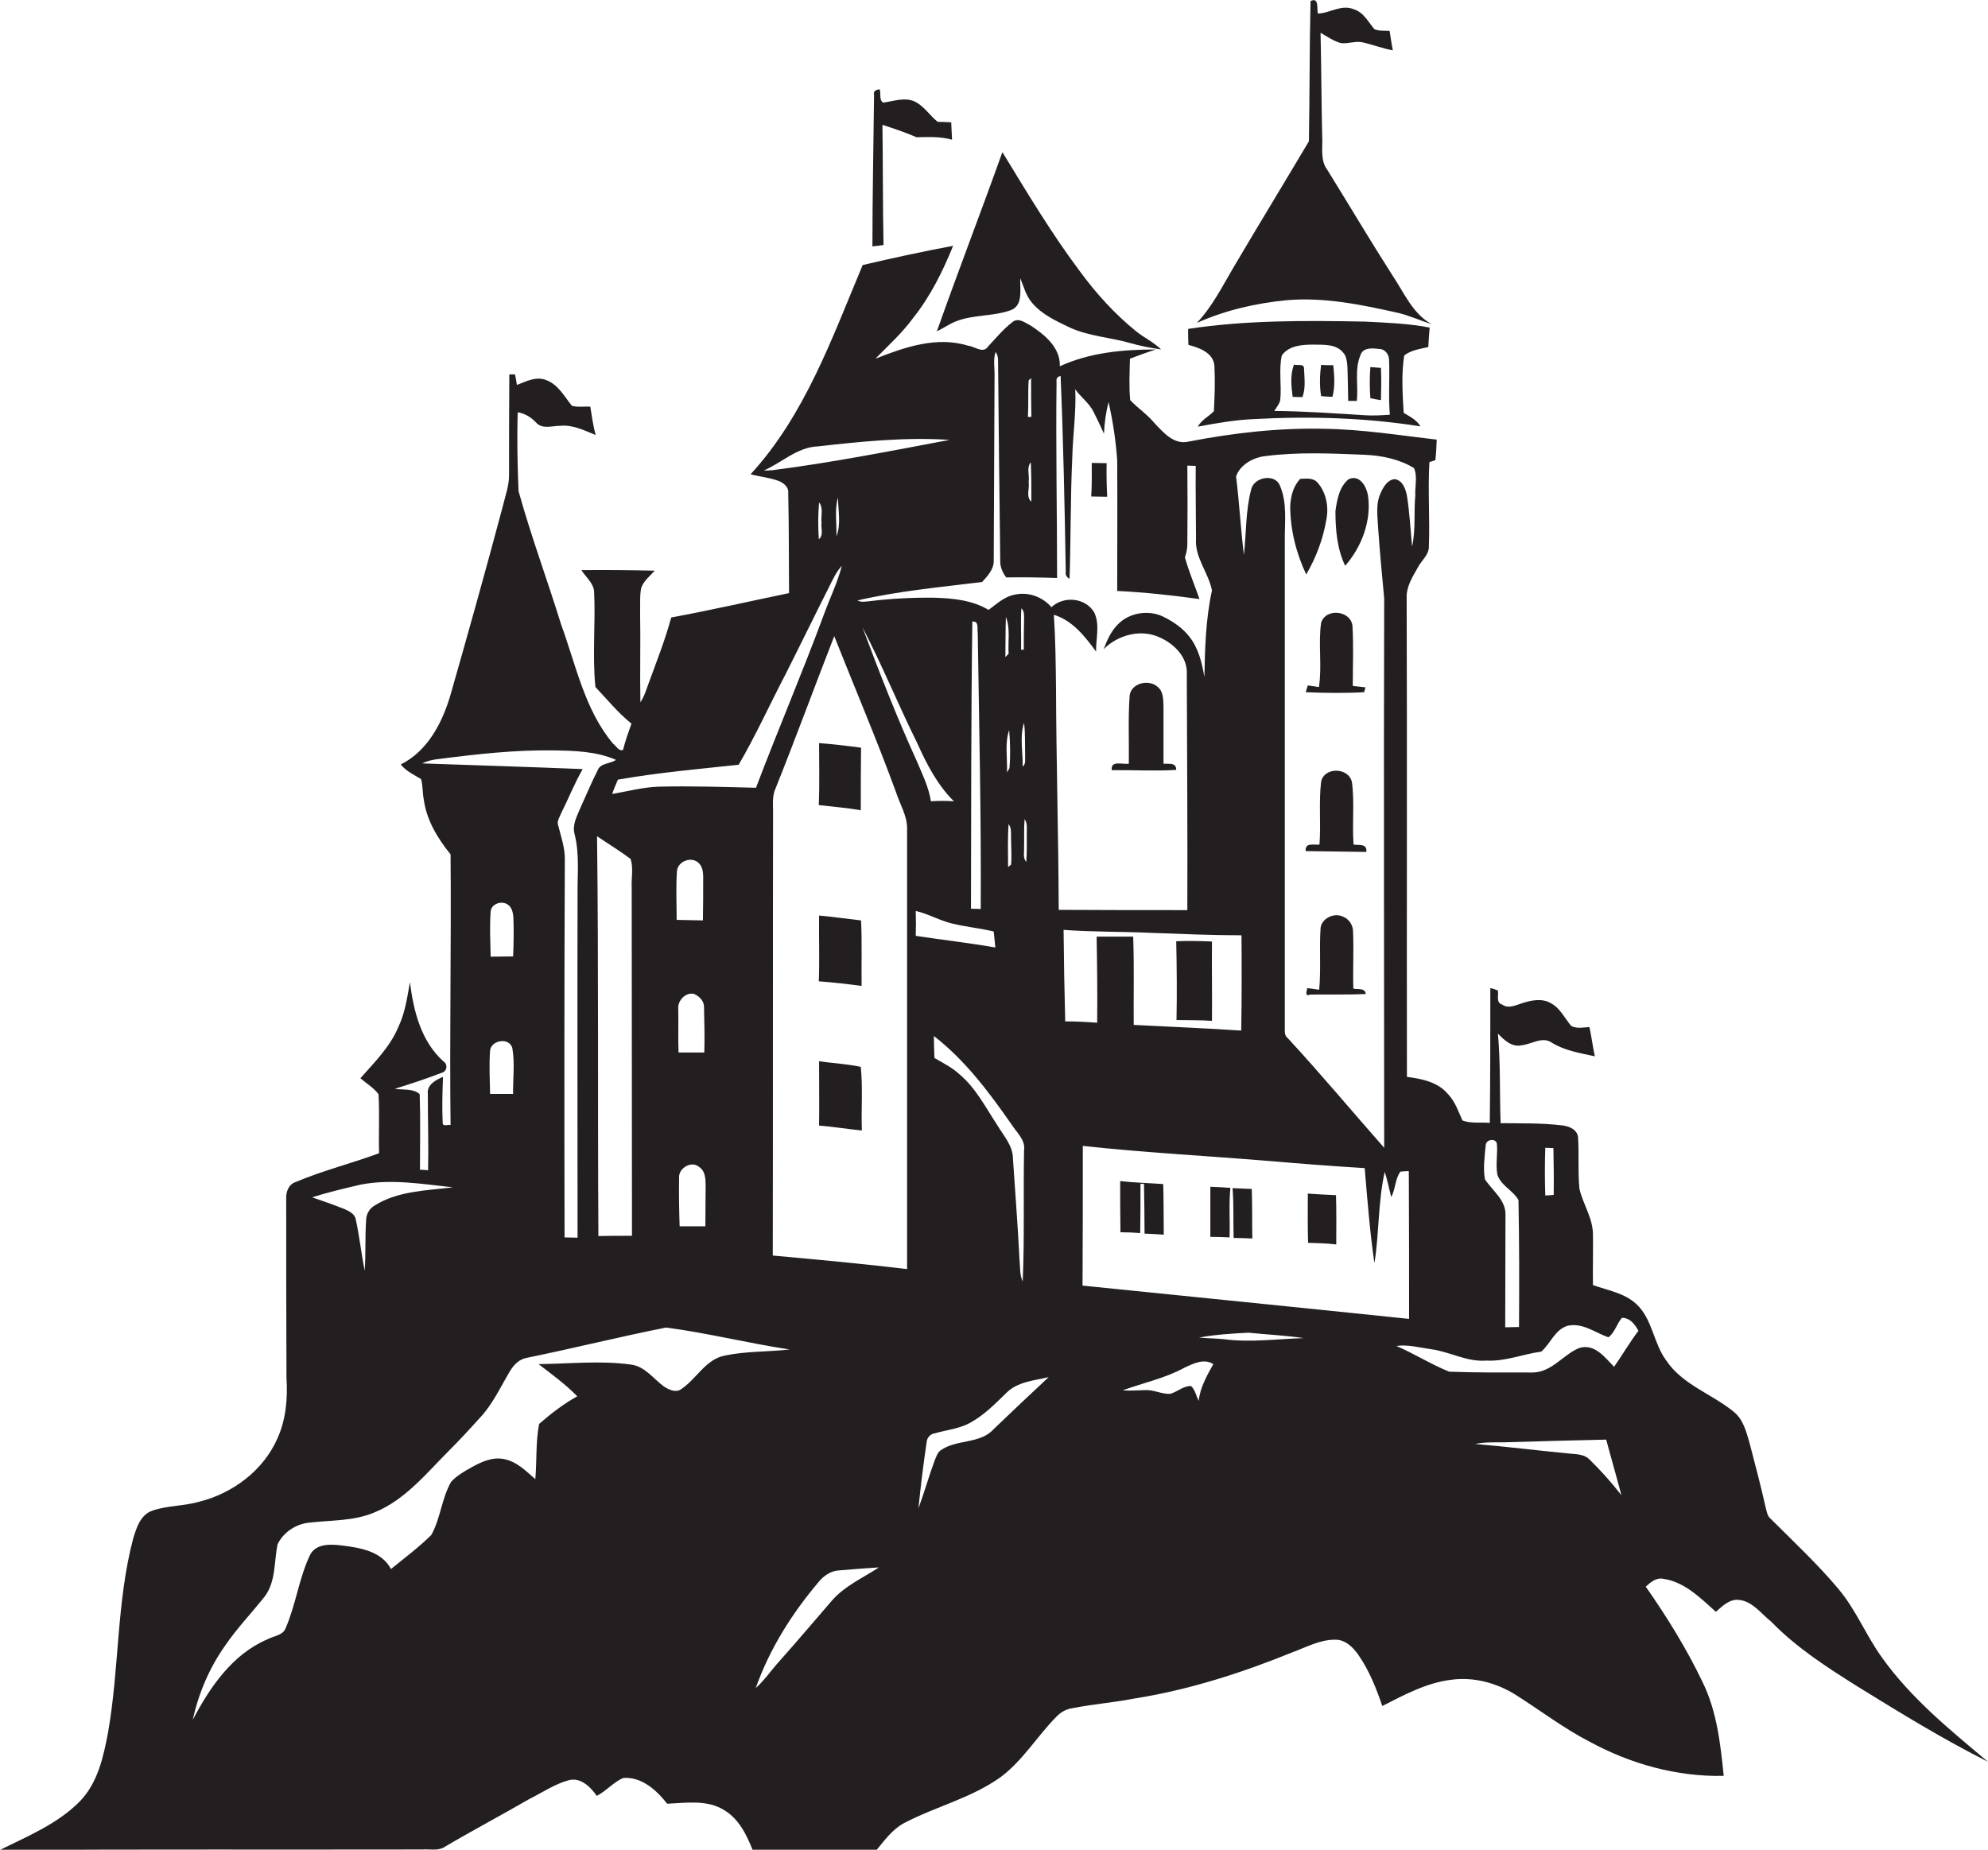
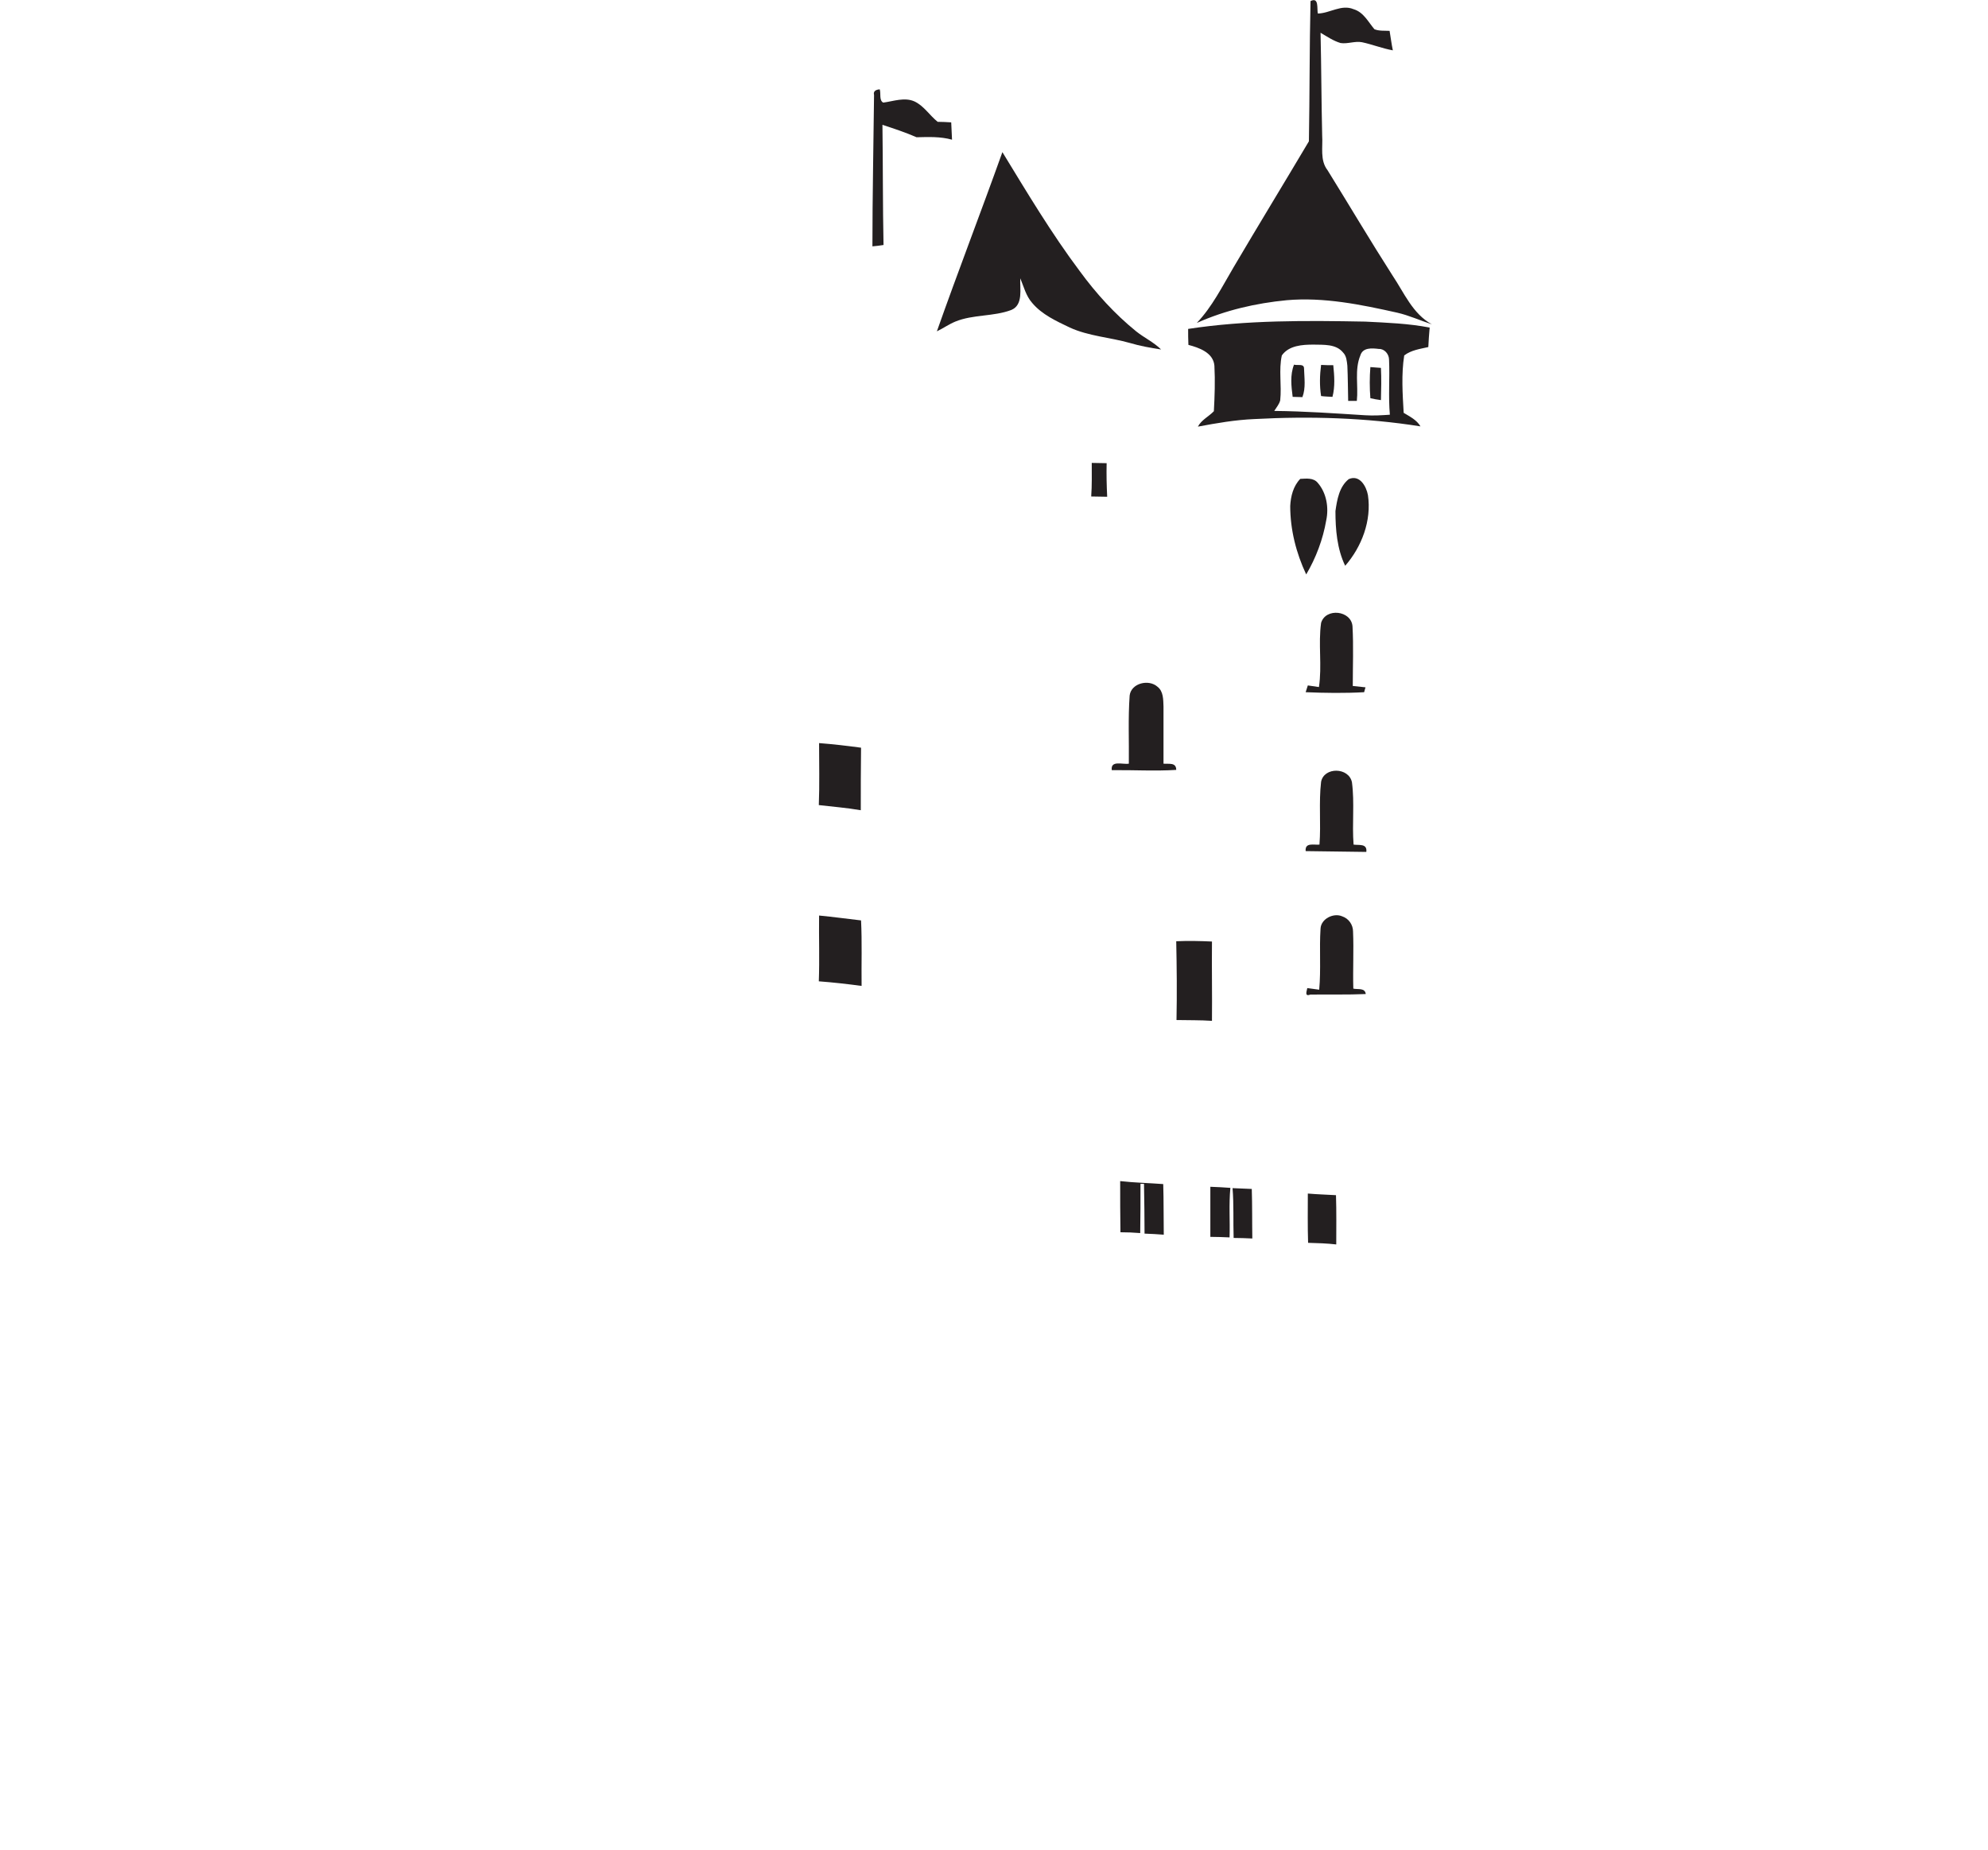
<svg xmlns="http://www.w3.org/2000/svg" version="1.1" id="Layer_1" x="0px" y="0px" viewBox="0 0 734.2 683.3" enable-background="new 0 0 734.2 683.3" xml:space="preserve">
  <g>
    <path fill="#231F20" d="M516,115.5c4.4,1,8.5,2.9,12.8,4.3c-7.1-3.9-10.2-11.6-14.5-18c-8.2-12.8-16-26-24-38.9   c-2.9-3.7-1.7-8.6-2-12.9c-0.3-12.6-0.3-25.3-0.6-37.9c2.4,1.4,4.7,3,7.4,3.8c2.6,0.4,5.3-0.8,7.9-0.3c3.8,0.8,7.5,2.3,11.4,3   c-0.5-2.4-0.8-4.8-1.2-7.2c-1.9-0.1-3.9,0.1-5.6-0.6c-2.3-2.7-4-6.3-7.7-7.4c-4.5-1.9-8.7,1.5-13.2,1.6c-0.4-1.8,0.5-6.2-2.7-4.6   c-0.4,17.3-0.3,34.6-0.6,51.8c-9.2,15.5-18.6,30.9-27.8,46.5c-4.2,7.1-7.9,14.6-13.6,20.6c10.5-4.7,21.8-7.3,33.2-8.4   C488.9,109.7,502.6,112.5,516,115.5z" />
    <path fill="#231F20" d="M326.3,90.5c-0.3-14.8-0.2-29.6-0.4-44.4c4.2,1.4,8.5,2.8,12.6,4.6c4.4-0.1,8.8-0.3,13.1,0.9   c-0.1-2.1-0.2-4.3-0.3-6.4c-1.7-0.1-3.4-0.2-5-0.2c-3-2.4-5-5.8-8.5-7.5c-3.7-1.7-7.8-0.1-11.6,0.4c-1.6-0.8-0.8-3.4-1.3-4.9   c-1.3,0.1-2.5,0.6-2.1,2.1c-0.2,18.6-0.6,37.3-0.6,55.9C323.6,90.9,325,90.7,326.3,90.5z" />
    <path fill="#231F20" d="M352.8,118.8c6.6-2.7,14.1-1.8,20.7-4.3c4.5-1.9,3.1-7.8,3.3-11.7c1.3,3.1,2.1,6.5,4.4,9.1   c3.6,4.3,8.9,6.7,13.9,9.1c7,3.2,14.8,3.6,22.2,5.7c3.7,1.1,7.6,1.8,11.5,2.4c-2.7-2.7-6.2-4.3-9.2-6.7c-7.9-6.4-14.8-14-20.8-22.2   c-10.5-14-19.5-29.1-28.6-44c-7.9,22.1-16.4,44.1-24.2,66.2C348.3,121.3,350.4,119.8,352.8,118.8z" />
-     <path fill="#231F20" d="M694.9,612.1c-5.8-8.1-9.5-17.5-15.9-25.1c-7.7-9.2-16.5-17.4-25-25.9c-1.3-1-1.5-2.7-1.9-4.2   c-1.8-8-3.9-16-6-24c-1.2-4.1-2.3-8.5-5.7-11.3c-8.1-6.7-19-10-25-19c-4.8-6.4-5.1-15.4-11.1-20.9c-4.4-4.1-10.5-5-16-7   c-0.1-6.2,0.1-12.5,0-18.7c0-6-3.7-11.2-5-16.9c-0.6-6.3-0.1-12.7-0.5-19c-0.3-3-3.6-4.2-6.1-4.4c-7.5-0.9-15-0.7-22.5-0.8   c-0.4-11,0-22.1-1-33.1c2.3,2.4,5.2,5.2,8.9,4.3c3.6-0.4,7.5-3.3,10.9-1c4.8,3,10.5,3.9,16,5.1c-0.8-3.6-1.2-7.2-2-10.8   c-2.2,0.1-4.6,0.7-6.7-0.4c-2.5-2.9-4.1-6.7-7.7-8.5c-3.2-1.8-7-1-10.2,0c-2.4,0.7-5.2,2.3-7.6,0.6c-2.4-0.7-1.3-3.4-1.6-5.2   c-0.9-0.4-1.8-0.7-2.8-0.9c0,16.6,0,33.2-0.2,49.8c-3.3-0.3-7,0.3-10.1-0.9c-1.5-3.3-2.7-7-5.3-9.7c-3.7-4.5-9.7-5.7-15.2-6.4   c-0.1-59.3,0.1-118.6-0.1-177.9c0.2-3.8,2.4-7.2,4.2-10.4c1.3-2.5,4-4.5,4-7.5c0.4-10.4-0.4-20.9,0.2-31.3c0.5-0.2,1.6-0.5,2.2-0.7   c0.3-2.5,0.4-5.1,0.5-7.6c-13.8-1.6-27.5-3.8-41.4-4c-16.8-0.4-33.6,1.5-50.1,4.7c-5.6,1.4-9.6-3.5-13-7.1c-2.6-3.1-6-5.3-8.7-8.2   c-0.5-5.1-0.2-10.2-0.1-15.3c3.2-1.2,6.4-2.4,9.6-3.4c-12.1,0-24.4,1.1-35.5,6.2c0.3-6.8-5.5-11.6-10.7-15c-2-1-4.5-3.1-6.7-1.4   c-3.4,2.6-6.2,6-9.1,9.1c-1.8,2.8-5-0.1-7.4-0.3c-11.6-3.6-23.5,0.6-34.2,4.8c4.8-4.9,9.9-9.5,13.9-15c6.4-8,11-17.3,14.8-26.7   c-11.2,2.1-22.3,4.5-33.4,7.1c-11.3,26.9-21.3,55.4-41.4,77.3c3.4,0.9,6.9,1.2,10.2,2.4c1.9,0.7,4,2.3,3.7,4.6   c0.3,12.3,0.2,24.6,0.3,36.9c-14.5,3-28.9,6.3-43.5,9c-2.3,8.4-5.5,16.5-8.5,24.7c-0.8,2.2-1.5,4.6-2.9,6.6   c-0.2-11,0.1-22.1-0.1-33.1c0.1-3-0.2-6.1,0.4-9.1c0.9-2.6,3.2-4.4,5-6.4c-9-0.2-18.1-0.3-27.1-0.2c1.6,2.5,4.3,4.6,4.7,7.7   c0.6,11.8-0.7,23.8,0.5,35.5c4.4,4.6,8.3,9.5,13.3,13.5c-1.1,3.2-2.3,6.4-3.1,9.7c-1.5,0.7-2.6-1.5-3.7-2.3   c-10.5-12.5-13.7-29.1-19.2-44.1c-5.1-16.5-11.1-32.6-15.7-49.2c-0.4-9.7-0.6-19.4-0.3-29.1c2.6,0.4,4.9,1.8,6.7,3.7   c2.3,2.7,5.9,1.3,8.9,1.3c4.7-0.5,9,1.7,13.2,3.4c-1-3.5-1.4-7-2-10.5c-2.3-0.1-4.6,0.3-6.8-0.3c-2.8-3.5-5.1-7.9-9.5-9.5   c-3.7-1.5-7.4,0.5-10.8,1.8c-0.2-1.3-0.4-2.6-0.7-3.9c-0.5,0-1.6,0-2.1,0c-0.1,12.3-0.1,24.6-0.1,36.9c0.1,4.1-1.4,7.9-2.3,11.8   c-6.2,23.3-12.7,46.5-19.3,69.6c-3,10.3-8.4,20.8-18.4,25.8c2,2.5,4.9,3.8,7.5,5.4c0.7,2.4,0.5,5,1,7.5c1,7.6,5.1,14.4,9.9,20.3   c0.3,33.3-0.4,66.7,0,100c-0.8-0.3-2.8,0.7-2.9-0.7c-0.3-5.7-0.1-11.4,0.1-17.1c-2.6,1.1-6,2.9-5.6,6.2c0,9.4,0.3,18.9,0.1,28.3   c-0.7-0.1-2.2-0.2-3-0.2c0-9.3,0.2-18.6-0.1-27.9c-2.3-2.2-6.2-1.5-9.2-2c5.8-1.8,11.6-3.7,17.3-5.9c2-0.5,2.4-3.1,0.7-4.2   c-8.3-7.4-11.1-18.7-12.4-29.3c-1,5.6-1.8,11.4-4.3,16.6c-3.1,7.4-8.8,13-14,18.9c2.2,1.9,4.9,3.5,6.7,5.9c0.4,7.3,0,14.5,0.2,21.8   c-10.2,3.8-20.8,6.4-30.7,10.6c-2.8,0.9-3.8,3.8-3.6,6.5c0,22,0,44,0.1,65.9c0.5,7.6-0.2,15.5-3.4,22.5   c-5.2,11.7-16.4,20.1-28.7,23.2c-5.8,1.7-12,1.4-17.6,3.4c-4.3,1.6-5.7,6.3-6.9,10.2c-6.2,23.4-5.1,47.9-9.3,71.7   c-1.7,9-3.8,18.7-10.5,25.5c-8.2,8.3-19.2,12.8-29.5,17.9c52-0.3,104.1-0.1,156.1-0.2c2.5-0.2,5.3,0.5,7.6-0.6   c10.5-6.2,21.4-12,32-18.1c4.8-2.4,9.3-5.5,14.5-6.9c4.4-1.1,8,2.5,10.3,5.8c3.5-1.8,6.1-5,9.7-6.6c6.8-0.6,12.4,4.5,16.3,9.5   c7-0.3,14.8-1.6,21.1,2.4c5.4,3.2,8.3,9.2,10.5,14.8c15.3-0.2,30.5-0.1,45.8-0.2c2.9-3.5,5.7-7.4,9.8-9.7   c11.7-6.2,25-9.3,35.9-17.1c8.2-6.1,13.5-15.1,20.6-22.3c1.6-1.7,3.7-2.9,6-3.2c7.6-1.5,15.4-2.1,23.1-3.6c20-3.2,39.3-9.4,58-17   c5.2-1.9,10.2-4.7,15.8-4.7c3.9-0.1,6.8,2.9,8.8,5.8c3.9,5.7,6.5,12.2,8.7,18.7c8.1-4.1,16.3-8.6,25.5-9.7   c8.2-1.1,16.5,1.1,23.5,5.4c9.2,5.8,17.9,12.5,27.6,17.5c15.1,8.2,32.2,13,49.5,12.6c-1.2-11.7-2.5-23.7-7.7-34.4   c-5.9-12.4-13.2-24.2-21.1-35.5c1.8-1.6,3.8-3.4,6.4-2.9c7.9,1.1,13.8,7.1,19.5,12.2c2.4-2.1,5.1-4.8,8.5-4.4   c5.1,0.5,8.2,5.1,12,8.1c9.3,9.6,20.7,16.9,32,24c15.7,9.7,31.5,19.4,48,27.7C720,638.9,705.6,627.2,694.9,612.1z M570.7,424   c0.8,0,2.3,0.1,3,0.1c0.1,5.8,0.2,11.5,0.1,17.3c-1,0.1-2.1,0.2-3.1,0.2C570.5,435.7,570.5,429.9,570.7,424z M548.7,423   c0.1-2,3.4-2.7,4.1-0.7c0.4,3.8-0.5,7.7,0.2,11.6c1.3,4.1,5.8,5.8,7.8,9.4c0.3,15.6,0.3,31.3,0.2,46.9c-1.7,0-3.4,0.1-5.1,0.1   c0-13.8,0.1-27.7,0.1-41.5c0.2-5.5-4.9-9-7.6-13.2C547.7,431.5,548.3,427.2,548.7,423z M467.2,168.5c12.2-1.6,24.6-1,36.9-0.5   c6.3,0.3,12.7,1.6,18.1,4.9c1.4,3.1,0.3,6.8,0.5,10.1c-0.6,6.3,0.2,12.7-1.2,18.9c-0.6-6.3-0.9-12.6-1.9-18.8   c-0.5-2.5-1.6-5.7-4.5-6.1c-2.6,0.2-4.1,2.7-5.1,4.9c-2.1,4.3-1.2,9.1-1,13.6c0.6,8.5,1.4,17,2.2,25.5c-0.2,67.7,0,135.3,0,203   c-11.9-13.5-23.4-27.3-35.6-40.5c-1.2-0.9-1.1-2.3-1.1-3.6c0-60,0-120,0-180c-0.1-6.8,1-14-1.8-20.5c-1.8-4.6-9.5-3.2-10.6,1.3   c-2.1,7.9-1.8,16.2-2.7,24.3c-1.2-9.6-1.7-19.4-2.9-29C457.9,171.8,462.7,169,467.2,168.5z M379.9,178c0.4-2.3-0.9-5.3,0.8-7.2   c0.2,4.8,0.2,9.7,0.2,14.5C378.8,183.6,380.3,180.4,379.9,178z M379.9,140.5c0.2-0.2,0.7-0.6,0.9-0.8c0,4.8,0,9.5,0.1,14.3   c-0.3,0-1,0-1.3,0C379.9,149.4,379.6,144.9,379.9,140.5z M285.2,173.7c-1,0.1-2.1,0.1-3.1,0.1c6.7-2.9,12.3-8.6,19.9-8.9   c16.1-1.8,32.4-3.5,48.7-2.4C328.9,166.6,307.2,170.9,285.2,173.7z M309.5,183.8c0,4.7,1.2,9.9-0.6,14.3   C309.1,193.4,308.1,188.4,309.5,183.8z M303.4,193c-0.3,2,0.9,4.7-1,6.2c-0.3-4.5-0.3-9.1,0.1-13.6   C304.2,187.7,303.1,190.6,303.4,193z M228.2,288c14.8-2.6,29.7-3.9,44.6-5.5c6.3-10.8,11.5-22.3,17.3-33.4   c5.4-10.7,10.6-21.4,16-32.1c1.4-2.8,2.7-5.7,4.8-8c-1.6,6.3-4.5,12.1-6.7,18.2c-7.9,21.4-16.9,42.4-25,63.8c-12-0.3-24-0.7-36-0.4   c-5.8,0.2-11.4,1.7-17.1,2.7C226.7,291.4,227.5,289.7,228.2,288z M250.5,372.9c-0.4-3,2.4-6.3,5.6-5.8c2,0.7,3.9,2.6,3.9,4.8   c0.1,5.6,0.3,11.3,0.1,16.9c-3.2,0-6.3,0-9.5,0C250.4,383.5,250.6,378.2,250.5,372.9z M249.9,339.8c0-6-0.3-11.9,0.1-17.8   c0.1-3.6,4.9-5.7,7.7-3.5c1.7,1.3,2,3.5,2,5.5c0,5.3,0,10.7-0.1,16C256.4,339.9,253.1,339.9,249.9,339.8z M250.8,435   c-0.2-3.5,4.5-6.3,7.3-4c2.4,1.5,2.5,4.5,2.5,7.1c0,5-0.1,9.9-0.1,14.9c-3.2,0-6.4,0-9.5,0C250.8,447,250.7,441,250.8,435z    M233.3,328c0,42.9,0.1,85.7,0.1,128.5c-4.1,0-8.3,0-12.4,0.1c-0.3-49.2,0.1-98.4-0.5-147.7c4.1,2.8,8.4,5.4,12.4,8.4   C234,320.7,233.1,324.5,233.3,328z M155.9,282c1.9-0.9,3.9-1.4,6-1.6c14-1.8,28-3.4,42.2-3.2c7.9,0.1,16.1,0.3,23.4,3.5   c-2.1,1.5-5.8,1.1-6.8,3.9c-2.4,4.7-4.4,9.6-6.6,14.4c-1.2,2.9-2.8,5.9-1.9,9.1c1.9,7.5,1,15.2,1.1,22.9c-0.1,42,0,84.1,0,126.2   c-1.6,0-3.2-0.1-4.8-0.1c-0.1-46.6-0.1-93.3,0.1-139.9c0-4.2-1.4-8.1-2.4-12.1c-0.7-1.7,0.5-3.3,1.1-4.8c2.7-5.4,4.9-11,7.9-16.2   C195.4,283.3,175.7,282.7,155.9,282z M181,388c0.5-3.8,7-4.9,8.2-0.9c1,5.6,0.2,11.3,0.3,17c-2.8,0-5.7,0-8.5,0   C180.9,398.8,180.6,393.4,181,388z M181.2,336.8c0.1-2.7,3.6-4.1,5.9-2.9c1.9,0.9,2.4,3.2,2.5,5.1c0.2,4.8,0.1,9.6-0.1,14.3   c-2.8,0-5.5,0.1-8.3,0.1C181.1,347.9,180.8,342.4,181.2,336.8z M133.2,437.6c11.3-2.2,22.8-0.2,34.1,1c-9.8,1.2-20.3,1.3-28.9,6.7   c-2,1.1-3.2,3.3-3.2,5.6c-0.4,6.2-0.1,12.3-0.5,18.5c-1.3-6.3-1.9-12.6-3.3-18.9c-0.3-2-2.3-3-4-3.8c-4-1.6-8-3-12.1-4.4   C121.2,440.4,127.2,439,133.2,437.6z M267.9,500.7c-7.3,1.3-10.6,8.7-16.4,12.5c-2,1.4-4.6,0.1-6.4-1.1c-3.8-2.8-6.9-7.3-11.9-8   c-11.4-1.6-22.9-0.3-34.3-0.2c4.9,3.8,9.9,7.4,14.3,11.9c-5.1,2.8-9.7,6.4-14.1,10.2c-1.3,6.7-0.8,13.6-1.4,20.4   c-3.4-3-6.9-6.5-11.5-7.4c-4.3-0.9-8.4,1-12,3c-2.7,1.5-5.5,3.1-7.6,5.4c-3.5,6.1-3.9,13.5-7.3,19.6c-4.6,4.6-9.9,8.5-14.9,12.6   c-3.5-6.6-11.5-7.9-18.2-8.7c-4-0.5-9.5-0.8-11.7,3.5c-4.1,8.6-5.2,18.3-9,27c-1,2.8-4.5,2.9-6.8,4.2   c-12.9,5.5-21.2,17.7-27.5,29.7c2.1-9.7,6.1-19.1,11.8-27.2c4.4-6.5,9.9-12.2,14.8-18.4c4.1-5.5,3.4-12.8,4.7-19.2   c2.1-4.4,6.7-7.5,11.5-8c8.2-1,16.7-0.5,24.5-3.9c11.2-4.6,19-14.4,27.4-22.8c3.8-3.8,7.5-7.8,11.1-11.8   c4.9-5.1,7.8-11.6,11.4-17.6c1.4-2.3,3.4-4.3,6.1-4.8c17.2-3.5,34.3-7.8,51.5-11.2c15.3,2,30.3,5.8,45.6,8.1   C283.8,499.4,275.7,499.1,267.9,500.7z M307.3,591.2c-6.5,7.5-12.9,15.1-19.5,22.5c-2.9,3.2-5.4,6.9-8.7,9.9   c5.1-14.5,13.4-27.6,23.3-39.3c1.9-2.3,4.6-4.1,7.6-4.2c4.9-0.4,9.7-0.8,14.6-1.1C318.7,582.9,312,585.8,307.3,591.2z M285.4,463.8   c0.1-54.3,0-108.6,0.1-162.8c0.1-3.2-0.5-6.6,0.9-9.7c7.5-18.7,14.4-37.6,21.7-56.3c7.6,19.2,15.7,38.2,22.8,57.6   c1.4,4.4,4.1,8.6,4.1,13.4c0,54.3,0,108.5,0,162.8C318.4,466.8,301.9,465.3,285.4,463.8z M318.5,231.7c7.3,14,13.2,28.6,20.2,42.7   c3.5,7.8,7.5,15.6,13.6,21.6c-2.8-0.2-5.7-0.2-8.5,0c-0.8-5.2-3.1-9.8-5.1-14.6C331.3,265.2,324.8,248.5,318.5,231.7z M338.2,336.5   c4.7,1.1,8.9,3.6,13.6,4.7c5,1.2,10.2,1.7,15.2,2.9c0.2,1.9,0.4,3.9,0.6,5.9c-9.8-1.7-19.6-2.8-29.4-4.3   C338.3,342.7,338.3,339.6,338.2,336.5z M361.1,234c0.5,33.9,1.3,67.9,1.1,101.8c-1.2-0.1-2.4-0.1-3.6-0.1   c0.1-35.4,0-70.8,0.5-106.1C361.7,229.4,360.8,232.2,361.1,234z M373.4,309.9c0,3.2,0.3,6.3,0,9.5c-0.3,0.2-0.8,0.7-1.1,0.9   c0-5.3-0.2-10.6,0.2-15.9C373.7,306,373.3,308.1,373.4,309.9z M372.8,283.8c-0.2,0.4-0.7,1.1-0.9,1.5c0.2-5.2-0.9-10.7,0.8-15.6   C373.1,274.4,373.2,279.2,372.8,283.8z M372.5,241.5c-0.3,0.3-0.9,0.9-1.2,1.2c0.1-4.9,0-9.9,0.2-14.8   C373.2,232.2,372.2,237,372.5,241.5z M373.6,415.4c1.9,3,5.2,5.7,4.6,9.6c-0.3,16.1,0.2,32.3-0.5,48.4c-1.2-2.6-0.9-5.6-1.2-8.4   c-0.6-12.4-1.6-24.7-2.4-37c0-4.8-3.5-8.5-5.8-12.4c-4.3-6.5-7.9-13.7-14-18.8c-2.7-2.5-6-4.1-9.2-6c-0.1-2.7-0.2-5.4-0.2-8.1   C356.5,391.7,365.3,403.5,373.6,415.4z M378.2,229c-0.1,3.7-0.1,7.3-0.1,11l-1,0c0.1-5.1-0.2-10.2,0.1-15.3   C378.4,225.8,378.2,227.5,378.2,229z M377.7,283.2c0.1-5.4-1.2-11,0.5-16.2c0.5,4,0.3,8,0.4,12.1   C378.5,280.4,379,282.1,377.7,283.2z M379.2,308c0,3.5,0.1,6.9-0.2,10.4c-1.3-1.5-0.7-3.6-0.8-5.3c0.1-3.5-0.1-7,0.2-10.5   C379.5,304.1,379.2,306.1,379.2,308z M367,527.9c-5.1,5.7-13.9,3.6-19.8,8c-1,0.8-1.4,2.2-1.9,3.3c-2.2,5.9-3.9,12-6.1,18   c0.8-8.1,1.8-16.2,3-24.3c0.1-1.7,1.2-3.1,2.9-3.4c4.5-1.3,9.4-1.7,13.5-4.1c5-2.8,9-6.9,13.1-10.9c4.1-4.1,10.2-4.5,15.6-5.8   C380.4,515.1,373.7,521.5,367,527.9z M390,254c-0.1-9-0.2-18-0.8-26.9c6.9,2.1,11.5,8,15.6,13.6c-0.1-4.8,1.5-10-0.7-14.5   c-3.2-5.4-11.2-6.2-15.8-1.9c-3.3-3.9-8.7-5.8-13.7-4.6c-3.7,0.7-6.5,3.4-9.5,5.6c-6-3.6-13.1-4.3-20-4.5c-8-0.1-16.1,0.3-24.1,1.3   c-1.4,0.1-2.9,0.5-4.3-0.3c15.1-3.5,30.7-4.9,46-6.8c2-2.2,4.4-4.7,4.3-7.9c0.1-22.7,0.2-45.4,0.3-68.1c0.1-3-0.6-6.1,0.4-9   c0.6,0.9,0.9,1.9,0.9,3c0.2,24.7,0.5,49.3,0.8,74c-0.1,2.3,0.8,4.4,2.2,6.3c6.3-0.1,12.5,0,18.8,0.2c0-24.1-0.5-48.3-0.2-72.4   c-0.2-1.2,0.3-2,1.5-2.2c1,24.1,1.5,48.2,1.9,72.3c-0.2,1.2,0.3,2,1.4,2.6c0.5-14.9,0.3-29.7,1-44.6c0.2-8.5,1.5-16.9,1.1-25.4   c2.1,3,5.2,5.1,6.8,8.4c1.3,2.6,2.6,5.3,3.8,8c0.2-3.9,0.7-7.8,1.7-11.7c1.6,7.1,2.7,14.3,3.2,21.6c0.1,16,0,32.1,0,48.2   c10.2,0.5,20.3,1.6,30.4,3c-1.8-5.1-3.9-10.1-5.4-15.4c0.5-1.5,0.9-3.1,0.9-4.8c0.1-9.7,0.1-19.4,0-29.1c1,0,2.1,0.1,3.1,0.1   c-0.1,9,0.1,18,0.1,26.9c-0.5,7,4.6,12.5,5.9,19.1c-2.3,10.5-2.6,21.3-2.8,32c-0.9-5.3-2.2-10.8-5.7-15.1c-2.4-3-5.7-5.3-9.1-7   c-5.5-2.9-12.9-1.8-17.2,2.7c-2.5,2.5-4,5.9-5.2,9.1c5.4-5.4,14-7.6,21-4.2c5.2,2.4,10.1,7.3,9.7,13.5c0.1,29,0.3,58.1,0.2,87.1   c-15.8,0-31.7,0-47.5-0.1C390.9,308.6,390.1,281.3,390,254z M393.4,377.3c-0.3-11.3-0.5-22.6-0.6-33.8c10.8,0.8,21.6,0.6,32.4,1.1   c11.1,0.4,22.2,0.9,33.3,0.9c0.1,11.7,0.1,23.4-0.1,35.2c-13.2-0.9-26.5-1.4-39.7-2.1c-0.1-10.9,0.2-21.7-0.2-32.6   c-4.5,0-9,0-13.5,0c0.2,10.6,0.3,21.2,0.2,31.8C401.3,377.5,397.3,377.3,393.4,377.3z M442.7,517.5c-0.9-1.8-1.3-4-2.8-5.5   c-2.9-0.1-5.1,2.2-7.8,2.9c-3.1,0.1-5.9-1.5-9-1.4c-2.8,0.1-5.7,0.3-8.5,0.1c7.7-2.8,15.8-4.5,22.9-8.4c3.2-1.5,7.2-3.5,10.6-1.3   C445.7,508.2,443.2,512.6,442.7,517.5z M452,494.7c-3-0.3-6.1-0.3-9.2-0.6c6-1.1,12.2-1.5,18.3-1.8c6.8,0.7,13.6,1,20.4,2   C471.7,494.6,461.8,496,452,494.7z M399.8,474.9c0.1-17.2,0.1-34.4,0.1-51.6c23,2.5,46.2,3.7,69.2,5.6c11.6,1,23.3,1.9,34.9,2.6   c1,11.7,1.9,23.5,3.6,35.1c1.8-11.2,1.3-22.6,3.8-33.7c1,3,1.6,6.2,2.4,9.3c1.6-2.9,1.4-6.7,3.4-9.4c0.8-0.1,2.3-0.2,3.1-0.2   c0.1,18.2,0.1,36.4,0.1,54.6C480.1,483,439.9,479,399.8,474.9z M587,539.1c-1.8-1.8-4.5-1.9-6.8-2.1c-11.8-1.1-23.6-2.6-35.4-3.6   c3.4-0.7,6.9-0.6,10.4-0.6c12.7-0.4,25.4-0.7,38-1c1.8,6.8,3.8,13.6,5.6,20.5C595.1,547.6,591.2,543.2,587,539.1z M596.1,504.9   c-3.4-3.5-7.3-8.8-13-6.9c-5.9,2.5-10,8.9-17,9c-10.3,0-20.6,0.1-30.9-0.3c-6.7-2.7-12.8-6.6-19.5-9.5c4.3-0.6,8.5,0.6,12.8,1.2   c6.9,0.9,13.3,4.8,20.4,4.2c7,0.4,13.5-2.4,20.3-3.3c3.4-2.9,5.1-8.3,9.9-9.6c5.5-1.1,10,2.6,14.9,4.3c2.3-1.6,3.1-5,5-7.2   c3,0,4.8,2.4,6.1,4.8C601.9,495.8,599.2,500.5,596.1,504.9z" />
    <path fill="#231F20" d="M448.5,135.1c0.3,5.6,0.1,11.3-0.2,16.8c-1.9,2-4.6,3.2-5.9,5.7c6.9-1.3,13.8-2.5,20.9-2.8   c20.5-1.1,41.1-0.5,61.3,2.7c-1.4-2.4-3.9-3.6-6.2-5c-0.4-7-0.9-14.2,0.2-21.2c2.6-2,5.9-2.4,8.9-3.1c0.1-2.4,0.3-4.8,0.5-7.2   c-7.8-1.5-15.8-1.8-23.8-2.2c-21.8-0.4-43.8-0.6-65.4,2.7c0,2,0,3.9,0.1,5.9C442.7,128.4,448.1,130.2,448.5,135.1z M472.8,147.9   c0.6-5.5-0.6-11.2,0.6-16.6c2.6-3.7,7.6-4,11.7-4c3.7,0.1,8.3-0.3,10.9,2.9c1.3,1.3,1.4,3.2,1.6,4.9c0.2,4.3,0.2,8.7,0.3,13   c0.8,0,2.4,0,3.2,0c0.6-5.6-0.9-11.5,1.3-16.8c0.9-3,4.3-2.7,6.8-2.4c2.1-0.1,3.8,1.9,3.8,4c0.3,6.8-0.3,13.5,0.3,20.3   c-3,0.2-6,0.4-9.1,0.2c-11.2-0.7-22.4-1.5-33.6-1.6C471.4,150.5,472.4,149.4,472.8,147.9z" />
    <path fill="#231F20" d="M477.9,134.7c-1.5,3.8-1,8-0.5,11.9c1.2,0,2.4,0.1,3.6,0.1c1.3-3.4,0.7-7.1,0.6-10.6   C481.6,134.2,479.1,135.1,477.9,134.7z" />
    <path fill="#231F20" d="M487.9,134.8c-0.5,3.8-0.6,7.7,0,11.5c1.4,0.2,2.8,0.2,4.2,0.3c1-3.8,0.7-7.8,0.3-11.7   C490.8,134.9,489.4,134.9,487.9,134.8z" />
    <path fill="#231F20" d="M510,147.8c0.1-4,0.2-7.9,0-11.9c-1.3-0.1-2.6-0.2-3.9-0.3c-0.3,3.8-0.3,7.7,0,11.5   C507.3,147.4,508.6,147.6,510,147.8z" />
    <path fill="#231F20" d="M408.7,171.1c-1.8,0-3.7-0.1-5.5-0.1c0,4.1,0.1,8.2-0.2,12.4c2,0,4,0.1,5.9,0.1   C408.7,179.4,408.6,175.3,408.7,171.1z" />
    <path fill="#231F20" d="M489.8,192.2c1-4.7,0.1-10.1-3.1-13.8c-1.6-2-4.3-1.6-6.5-1.5c-2.6,2.7-3.5,6.4-3.7,10   c0,8.8,2.2,17.4,5.9,25.3C486,206.1,488.6,199.2,489.8,192.2z" />
    <path fill="#231F20" d="M505.2,182.9c-0.6-3.3-3.1-7.7-7.1-5.9c-3.5,2.8-4.3,7.6-4.9,11.8c0,6.8,0.6,14,3.6,20.2   C502.9,202,506.6,192.3,505.2,182.9z" />
    <path fill="#231F20" d="M483,253.2c-0.2,0.6-0.6,1.9-0.8,2.5c7.2,0.3,14.4,0.4,21.6,0c0.1-0.5,0.4-1.4,0.5-1.8   c-1.6-0.2-3.1-0.3-4.7-0.5c0-7.3,0.3-14.7-0.1-22c-0.4-5.9-9.9-7-11.6-1.3c-1.1,7.8,0.4,15.8-0.8,23.7   C485.8,253.6,484.4,253.4,483,253.2z" />
    <path fill="#231F20" d="M429.7,282.1c0-7,0-14.1,0-21.1c-0.1-2.5,0-5.6-2.2-7.3c-3.2-2.9-9.7-1.4-10.3,3.2   c-0.6,8.4-0.2,16.8-0.3,25.2c-2.3,0.4-6.8-1.4-6.3,2.4c7.9-0.1,15.9,0.4,23.8-0.1C434.4,281.5,431.6,282.3,429.7,282.1z" />
    <path fill="#231F20" d="M317.9,299.3c0-7.7,0-15.4,0.1-23.1c-5.2-0.7-10.3-1.3-15.5-1.7c0,7.6,0.2,15.3-0.1,22.9   C307.5,298,312.7,298.4,317.9,299.3z" />
    <path fill="#231F20" d="M499.9,312c-0.6-7.7,0.4-15.4-0.6-23c-1.1-5.6-10.3-5.8-11.4-0.2c-0.9,7.7,0,15.5-0.6,23.2   c-2.1,0.2-5.4-0.9-5.1,2.4c7.5,0.1,15,0.2,22.4,0.3C505,311.5,501.9,312.3,499.9,312z" />
    <path fill="#231F20" d="M318.2,364.2c-0.1-8.1,0.2-16.2-0.2-24.2c-5.2-0.6-10.3-1.3-15.5-1.8c-0.1,8.1,0.2,16.2-0.1,24.3   C307.7,362.9,313,363.5,318.2,364.2z" />
    <path fill="#231F20" d="M499.8,365.2c-0.2-7,0.2-14.1-0.1-21.1c0-2.5-1.6-4.8-4-5.6c-3.2-1.4-7.8,0.9-8,4.5   c-0.5,7.5,0.2,15.1-0.5,22.6c-1.5-0.2-3-0.4-4.4-0.6c-0.1,0.9-1.2,3.3,1.1,2.4c6.8-0.1,13.7,0.1,20.5-0.2   C504.1,364.8,501.5,365.6,499.8,365.2z" />
    <path fill="#231F20" d="M434.5,376.8c4.4,0.1,8.8,0,13.1,0.3c0.1-9.8-0.1-19.5,0-29.3c-4.4-0.2-8.8-0.3-13.2-0.1   C434.6,357.3,434.7,367,434.5,376.8z" />
-     <path fill="#231F20" d="M317.9,394.1c-5.1-1.1-10.3-1.3-15.4-2.1c0,7.9,0.1,15.8,0,23.8c5.3,0.4,10.5,1.3,15.8,1.8   C318,409.7,318.7,401.9,317.9,394.1z" />
    <path fill="#231F20" d="M413.7,436.3c0,6.3,0,12.6,0.1,18.9c2.4,0,4.9,0.1,7.3,0.3c0.1-6.1,0.1-12.1,0.1-18.2l1.3,0   c0.1,6.1,0.2,12.3,0.2,18.4c2.4,0.1,4.8,0.2,7.1,0.4c-0.1-6.3,0-12.5-0.2-18.7C424.3,437,419,436.9,413.7,436.3z" />
    <path fill="#231F20" d="M447,438.4c0,6.2,0,12.3,0,18.5c2.4,0,4.7,0.1,7.1,0.2c0.2-6.1-0.3-12.2,0.3-18.3   C451.9,438.6,449.5,438.5,447,438.4z" />
    <path fill="#231F20" d="M455.2,438.9c0.5,6.1,0.2,12.3,0.4,18.4c2.3,0,4.6,0.1,6.9,0.2c-0.1-6.1,0-12.2-0.2-18.3   C460,439.1,457.6,439,455.2,438.9z" />
    <path fill="#231F20" d="M483,440.9c0,6-0.1,12.1,0.1,18.2c3.5,0.1,7,0.2,10.4,0.6c0-6.1,0.1-12.1-0.1-18.2   C490,441.3,486.5,441.2,483,440.9z" />
  </g>
</svg>